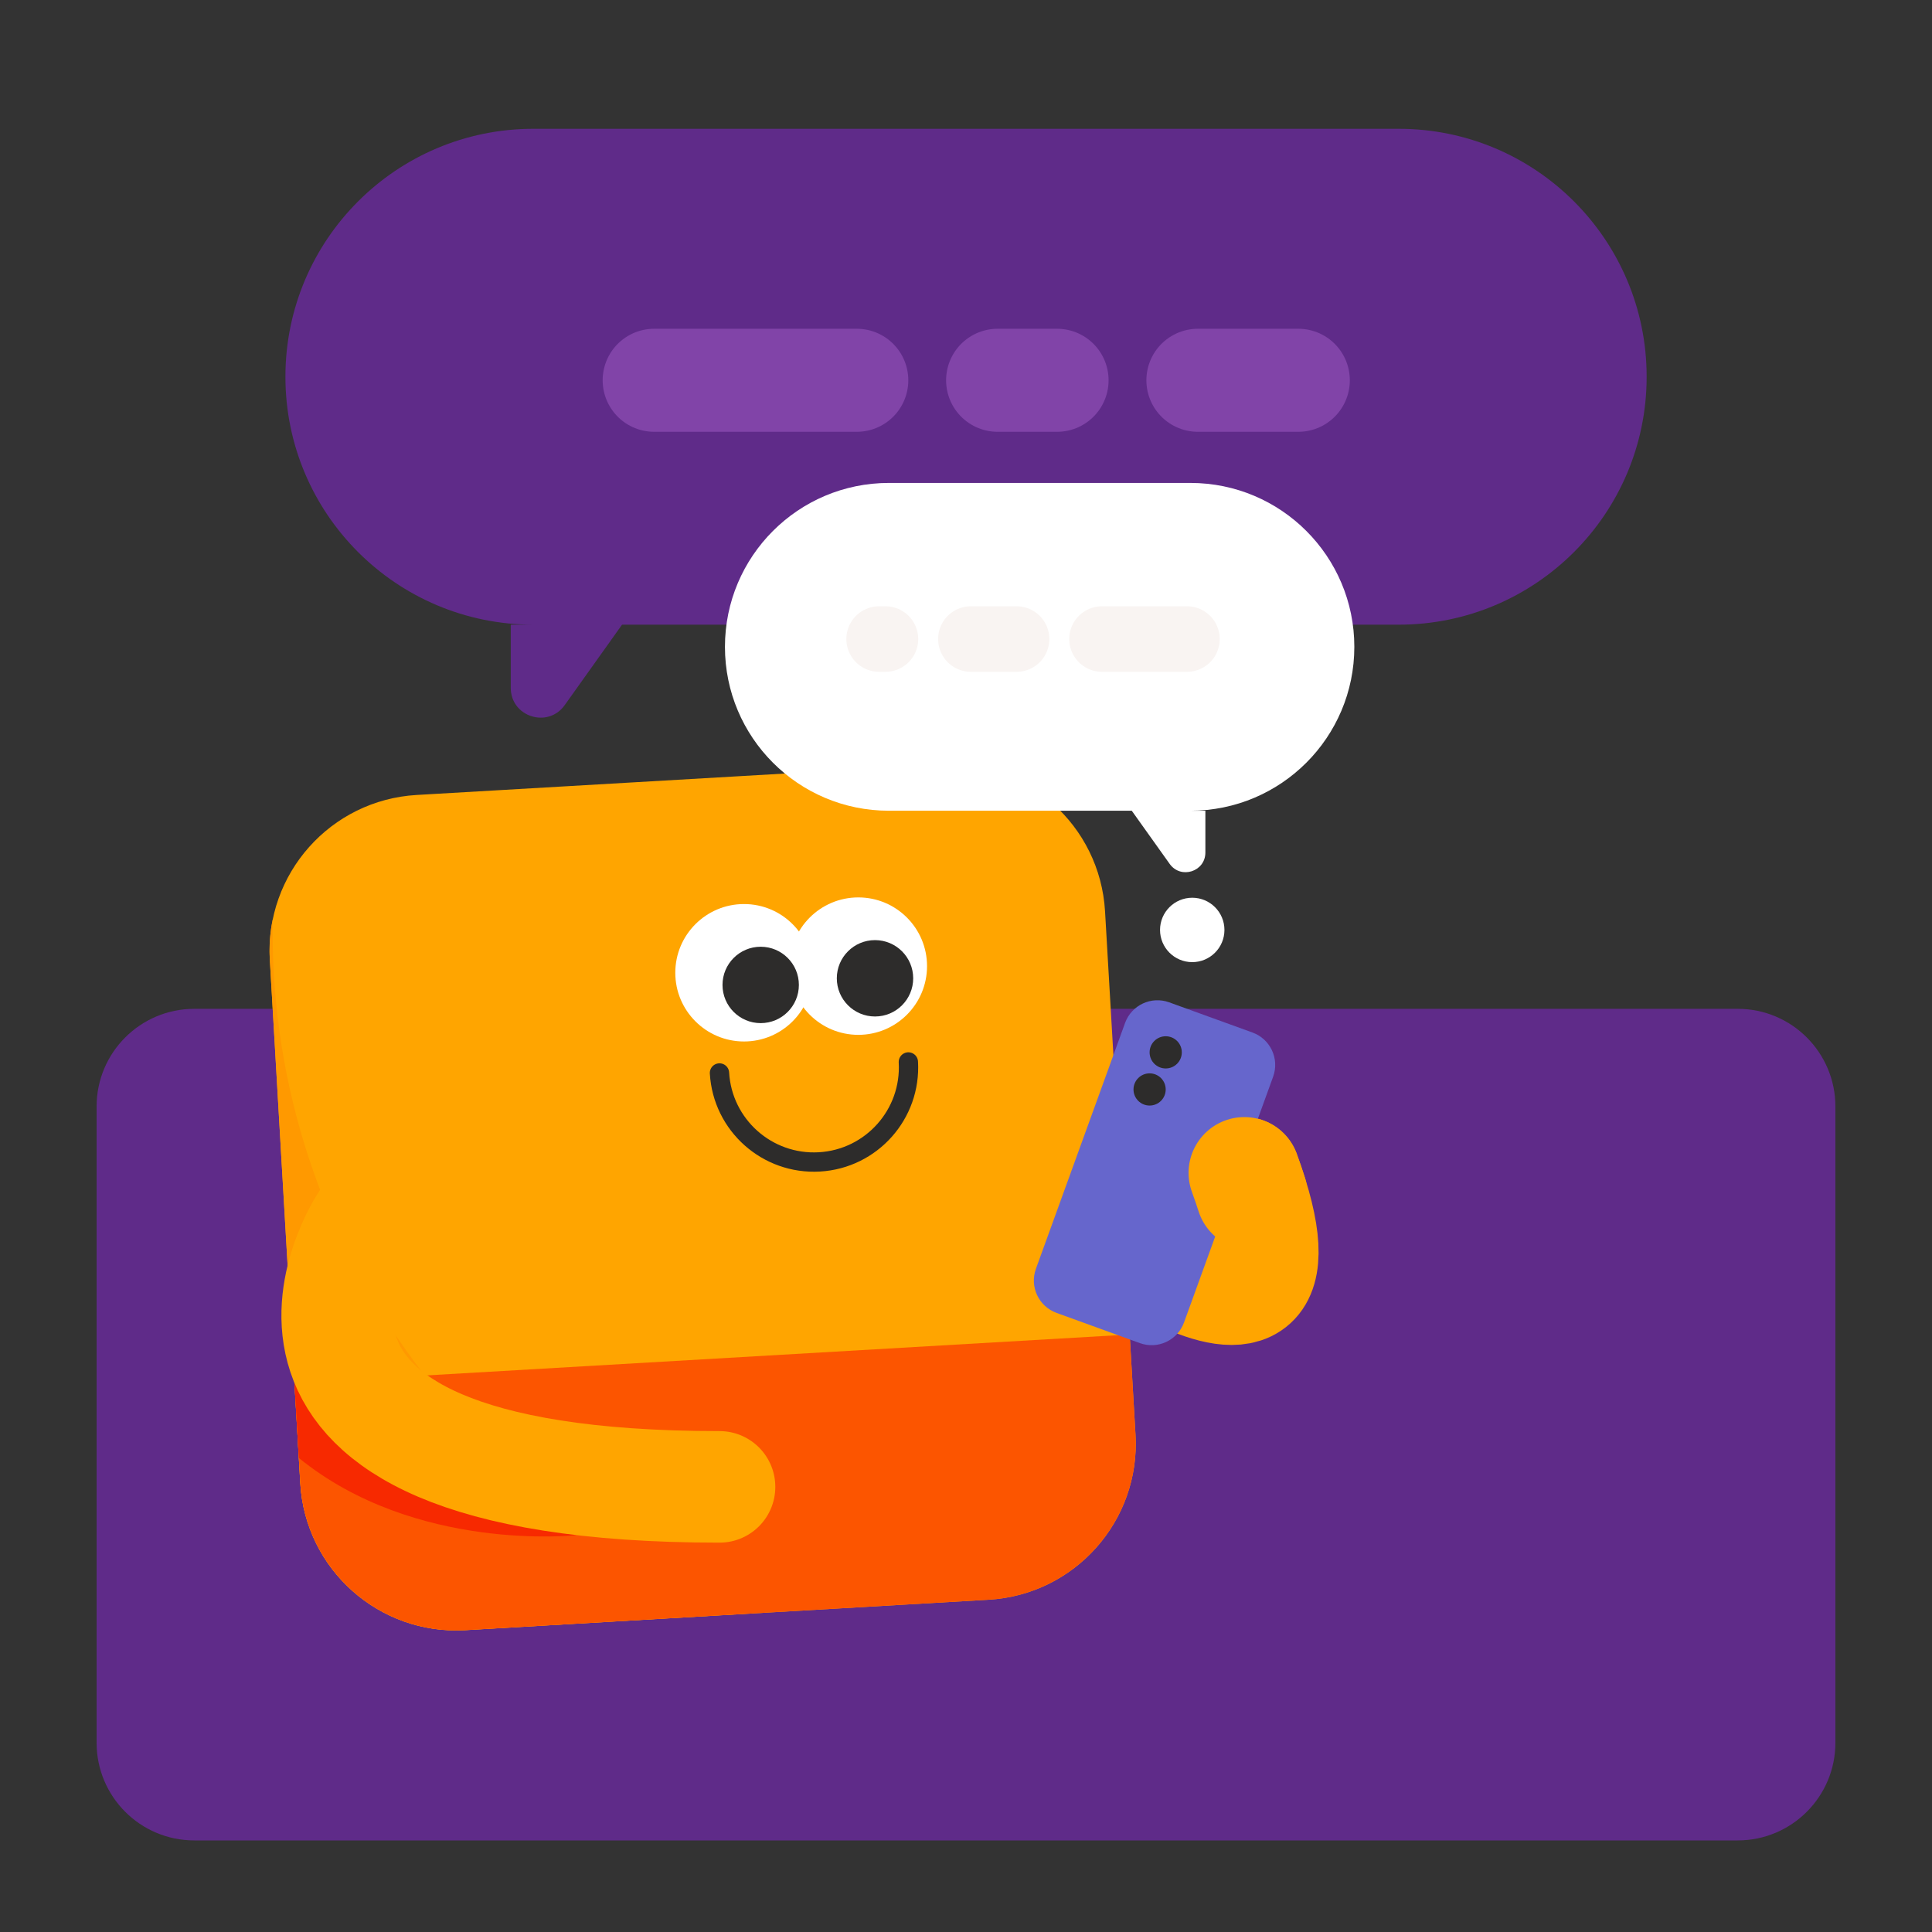
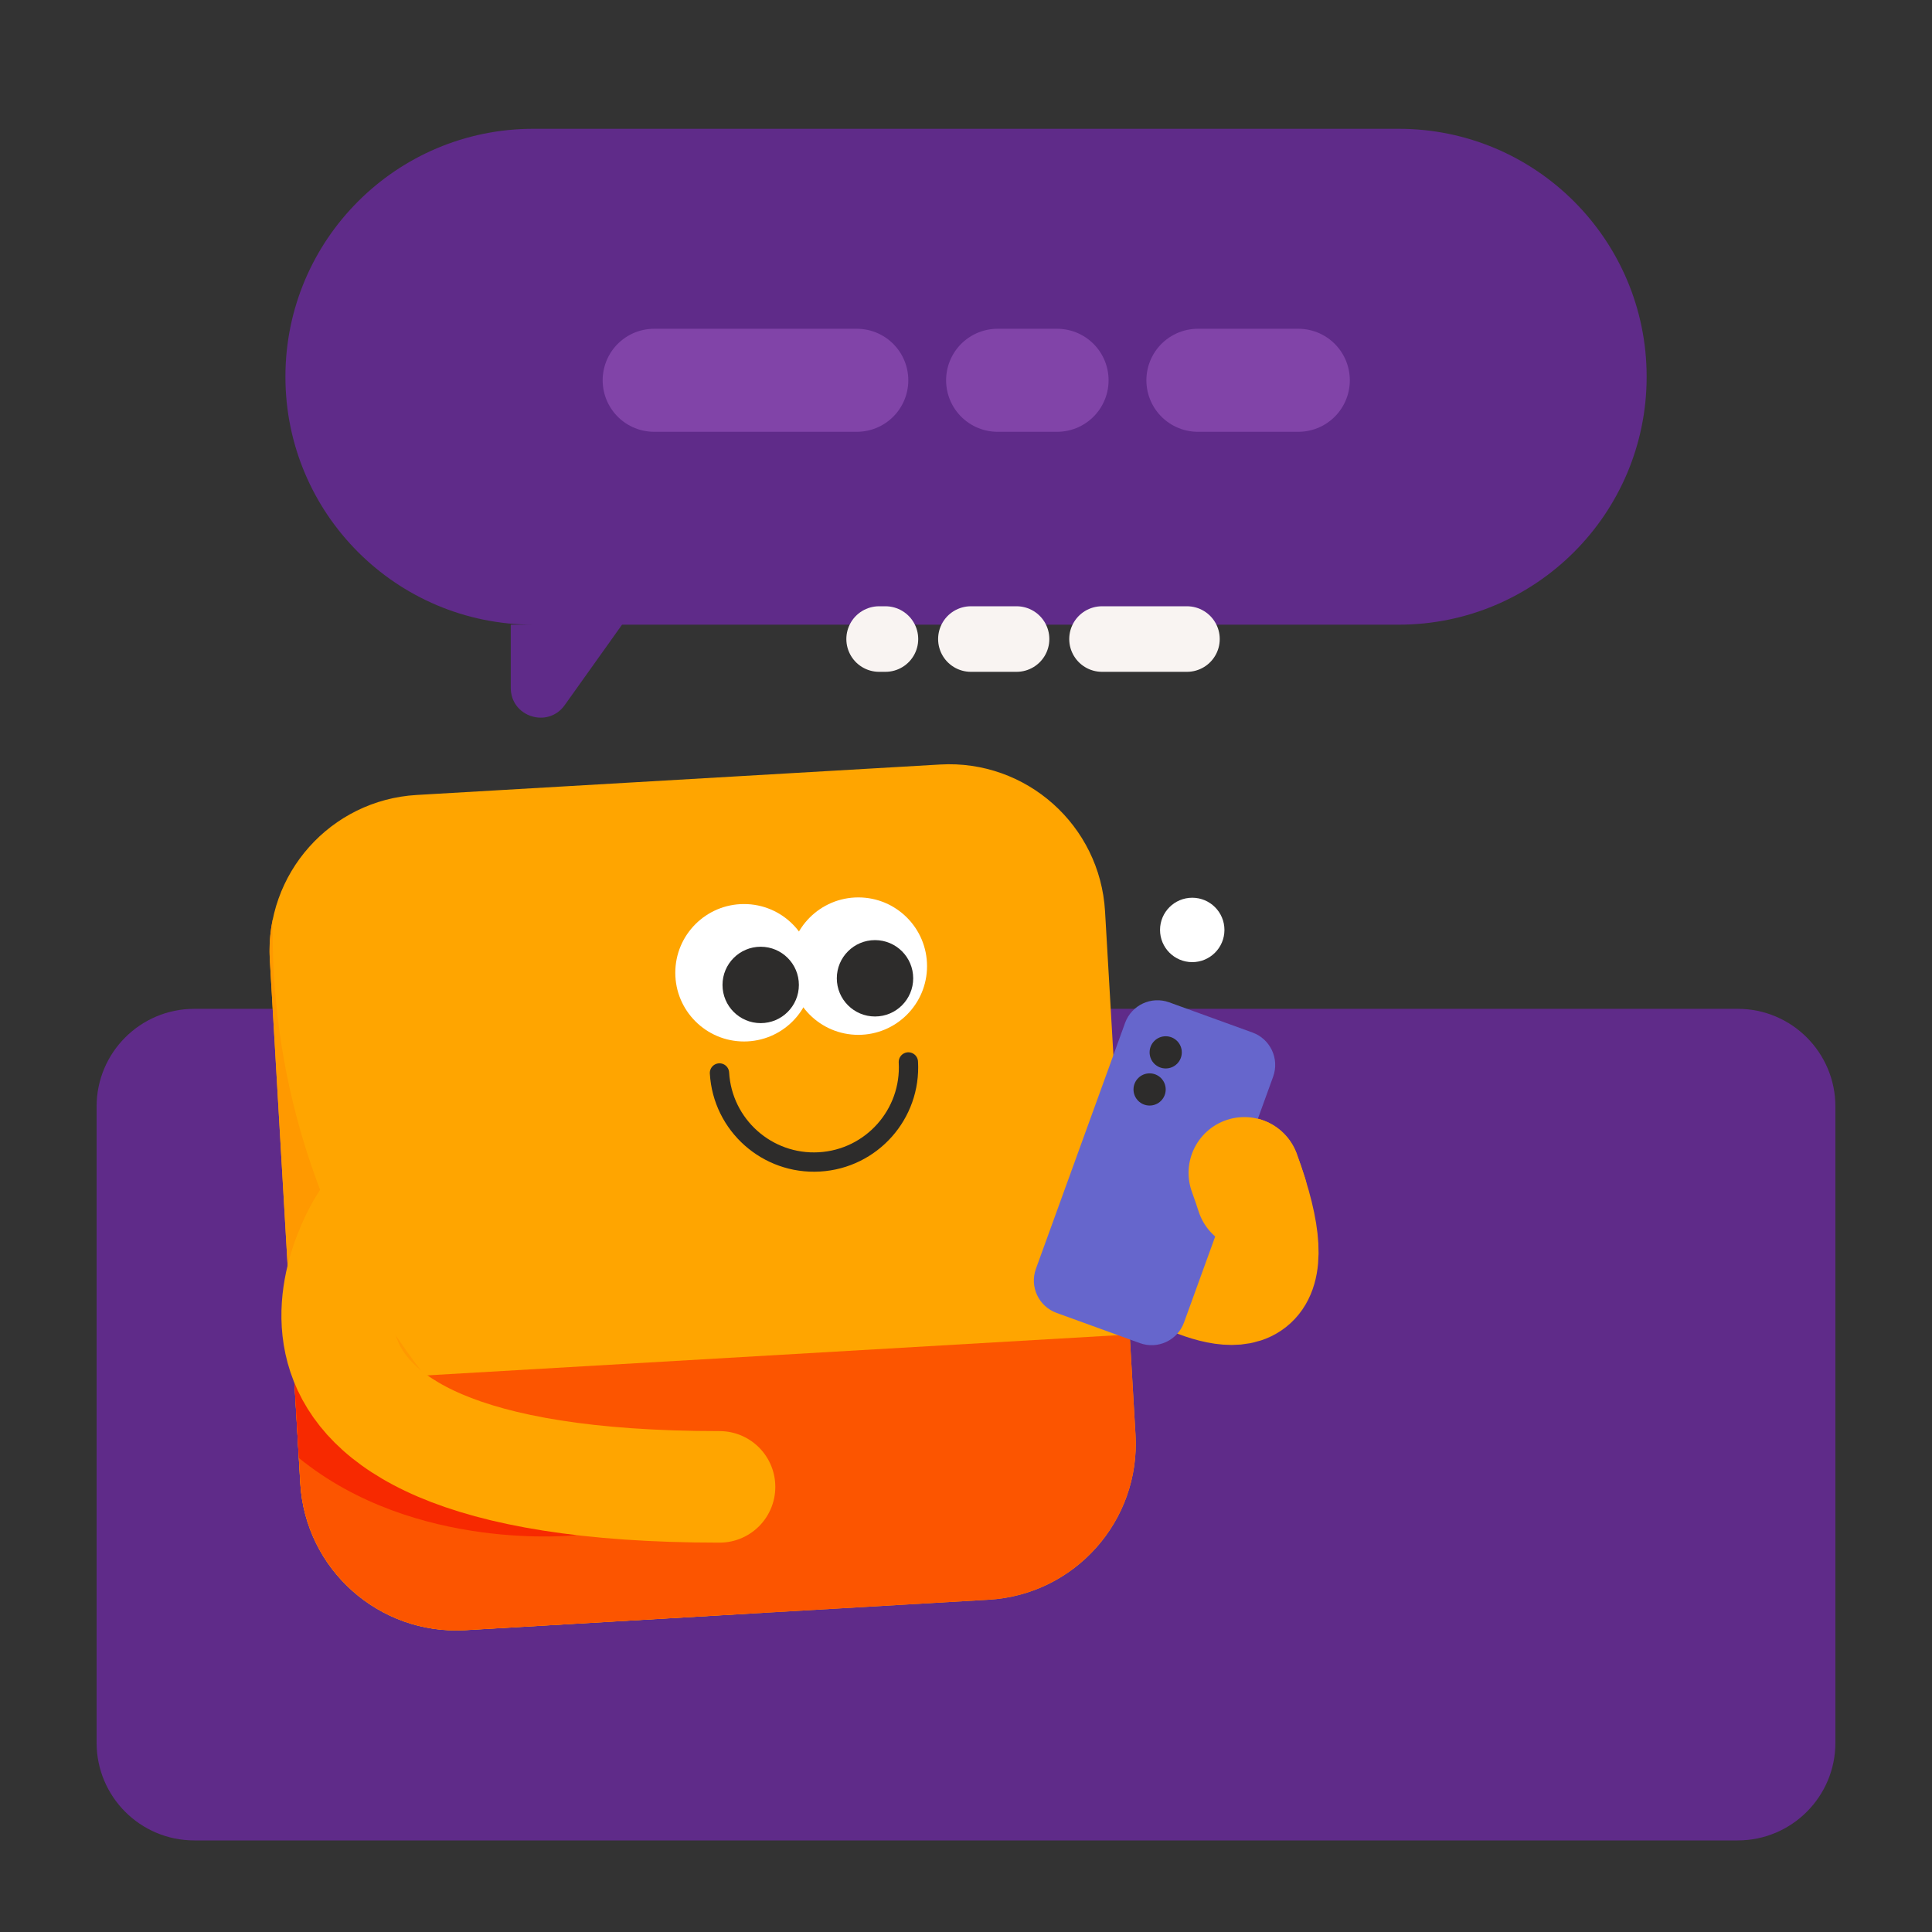
<svg xmlns="http://www.w3.org/2000/svg" fill="none" height="100%" overflow="visible" preserveAspectRatio="none" style="display: block;" viewBox="0 0 300 300" width="100%">
  <rect x="0" y="0" width="300" height="300" fill="#333333" stroke="none" />
  <g clip-path="url(#clip0_0_140)" id="On-boarding_4">
    <g id="Vector">
</g>
    <path d="M269.83 156.65H30.17C21.792 156.65 15 163.442 15 171.82V270.61C15 278.988 21.792 285.78 30.17 285.78H269.83C278.208 285.78 285 278.988 285 270.61V171.82C285 163.442 278.208 156.65 269.83 156.65Z" fill="#5F2B89" id="Vector_2" />
    <g id="Group">
      <g id="Group_2">
        <path d="M162.43 183.97C162.43 183.97 207.74 221.66 193.22 182.12" id="Vector_3" stroke="#FFA500" stroke-linecap="round" stroke-width="17.32" />
        <path d="M145.974 118.713L64.701 123.442C51.331 124.22 41.123 135.689 41.901 149.06L46.63 230.332C47.408 243.703 58.877 253.911 72.247 253.133L153.52 248.404C166.89 247.626 177.098 236.156 176.32 222.786L171.591 141.514C170.813 128.143 159.344 117.935 145.974 118.713Z" fill="#FFA500" id="Vector_4" />
        <path d="M42.33 144.61C42.33 143.99 42.34 143.38 42.35 142.76C41.93 144.78 41.77 146.89 41.9 149.05L46.63 230.32C47.41 243.69 58.88 253.9 72.25 253.12L116.84 250.52C73.4 234.93 42.33 193.4 42.33 144.6V144.61Z" fill="#FF9900" id="Vector_5" />
        <g id="Group_3">
          <path d="M133.28 160.69C139.173 160.69 143.95 155.913 143.95 150.02C143.95 144.127 139.173 139.35 133.28 139.35C127.387 139.35 122.61 144.127 122.61 150.02C122.61 155.913 127.387 160.69 133.28 160.69Z" fill="white" id="Vector_6" />
          <path d="M115.53 161.72C121.423 161.72 126.2 156.943 126.2 151.05C126.2 145.157 121.423 140.38 115.53 140.38C109.637 140.38 104.86 145.157 104.86 151.05C104.86 156.943 109.637 161.72 115.53 161.72Z" fill="white" id="Vector_7" />
          <path d="M135.87 157.84C139.145 157.84 141.8 155.185 141.8 151.91C141.8 148.635 139.145 145.98 135.87 145.98C132.595 145.98 129.94 148.635 129.94 151.91C129.94 155.185 132.595 157.84 135.87 157.84Z" fill="#2D2C2B" id="Vector_8" />
          <path d="M118.12 158.87C121.395 158.87 124.05 156.215 124.05 152.94C124.05 149.665 121.395 147.01 118.12 147.01C114.845 147.01 112.19 149.665 112.19 152.94C112.19 156.215 114.845 158.87 118.12 158.87Z" fill="#2D2C2B" id="Vector_9" />
        </g>
        <path d="M45.725 214.767L175.416 207.22L176.321 222.784C177.098 236.142 166.878 247.625 153.521 248.402L72.248 253.131C58.891 253.908 47.408 243.688 46.631 230.33L45.725 214.767Z" fill="#FC5500" id="Vector_10" />
        <path d="M89.45 238.38C89.45 238.38 64.53 241.14 46.4 226.39L45.72 214.77L89.45 238.38Z" fill="#F72900" id="Vector_11" />
        <path d="M56.77 189.78C56.77 189.78 29.23 230.88 111.73 230.88" id="Vector_12" stroke="#FFA500" stroke-linecap="round" stroke-width="17.32" />
      </g>
      <path d="M141.05 164.9C141.52 173 135.34 179.95 127.24 180.42C119.14 180.89 112.19 174.71 111.72 166.61" id="Vector_13" stroke="#2D2C2B" stroke-linecap="round" stroke-width="3" />
      <path d="M174.698 158.847L160.858 197.015C159.851 199.793 161.286 202.861 164.064 203.868L177 208.559C179.778 209.566 182.846 208.131 183.853 205.353L197.693 167.185C198.7 164.407 197.265 161.338 194.487 160.331L181.551 155.641C178.773 154.634 175.705 156.069 174.698 158.847Z" fill="#6666CC" id="Vector_14" />
      <path d="M193.22 182.12C193.65 183.3 194.03 184.41 194.36 185.45" id="Vector_15" stroke="#FFA500" stroke-linecap="round" stroke-width="17.32" />
    </g>
    <g id="Group_4">
      <path d="M82.81 20H217.19C238.45 20 255.69 37.24 255.69 58.5C255.69 79.76 238.45 97 217.19 97H96.59L87.69 109.49C85.08 113.15 79.31 111.31 79.31 106.81V97H82.82C61.56 97 44.32 79.76 44.32 58.5C44.32 37.24 61.56 20 82.82 20H82.81Z" fill="#5F2B89" id="Vector_16" />
      <path d="M201.6 59.05H186.01" id="Vector_17" stroke="#8144A8" stroke-linecap="round" stroke-width="16" />
      <path d="M164.14 59.05H154.91" id="Vector_18" stroke="#8144A8" stroke-linecap="round" stroke-width="16" />
      <path d="M133.04 59.05H101.58" id="Vector_19" stroke="#8144A8" stroke-linecap="round" stroke-width="16" />
    </g>
    <g id="Group_5">
-       <path d="M184.84 74.99H138.02C123.97 74.99 112.57 86.38 112.57 100.44C112.57 114.49 123.96 125.89 138.02 125.89H175.74L181.63 134.15C183.36 136.57 187.17 135.35 187.17 132.38V125.89H184.85C198.9 125.89 210.3 114.5 210.3 100.44C210.3 86.39 198.91 74.99 184.85 74.99H184.84Z" fill="white" id="Vector_20" />
      <path d="M184.31 99.23H171.12" id="Vector_21" stroke="#F9F4F2" stroke-linecap="round" stroke-width="10.18" />
      <path d="M157.85 99.23H150.76" id="Vector_22" stroke="#F9F4F2" stroke-linecap="round" stroke-width="10.18" />
      <path d="M137.49 99.23H136.51" id="Vector_23" stroke="#F9F4F2" stroke-linecap="round" stroke-width="10.18" />
    </g>
    <path d="M181.01 165.91C182.391 165.91 183.51 164.791 183.51 163.41C183.51 162.029 182.391 160.91 181.01 160.91C179.629 160.91 178.51 162.029 178.51 163.41C178.51 164.791 179.629 165.91 181.01 165.91Z" fill="#2D2C2B" id="Vector_24" />
    <path d="M178.51 171.67C179.891 171.67 181.01 170.551 181.01 169.17C181.01 167.789 179.891 166.67 178.51 166.67C177.129 166.67 176.01 167.789 176.01 169.17C176.01 170.551 177.129 171.67 178.51 171.67Z" fill="#2D2C2B" id="Vector_25" />
    <path d="M185.13 149.4C187.891 149.4 190.13 147.161 190.13 144.4C190.13 141.639 187.891 139.4 185.13 139.4C182.369 139.4 180.13 141.639 180.13 144.4C180.13 147.161 182.369 149.4 185.13 149.4Z" fill="white" id="Vector_26" />
  </g>
  <defs>
    <clipPath id="clip0_0_140">
      <rect fill="white" height="300" width="300" />
    </clipPath>
  </defs>
</svg>